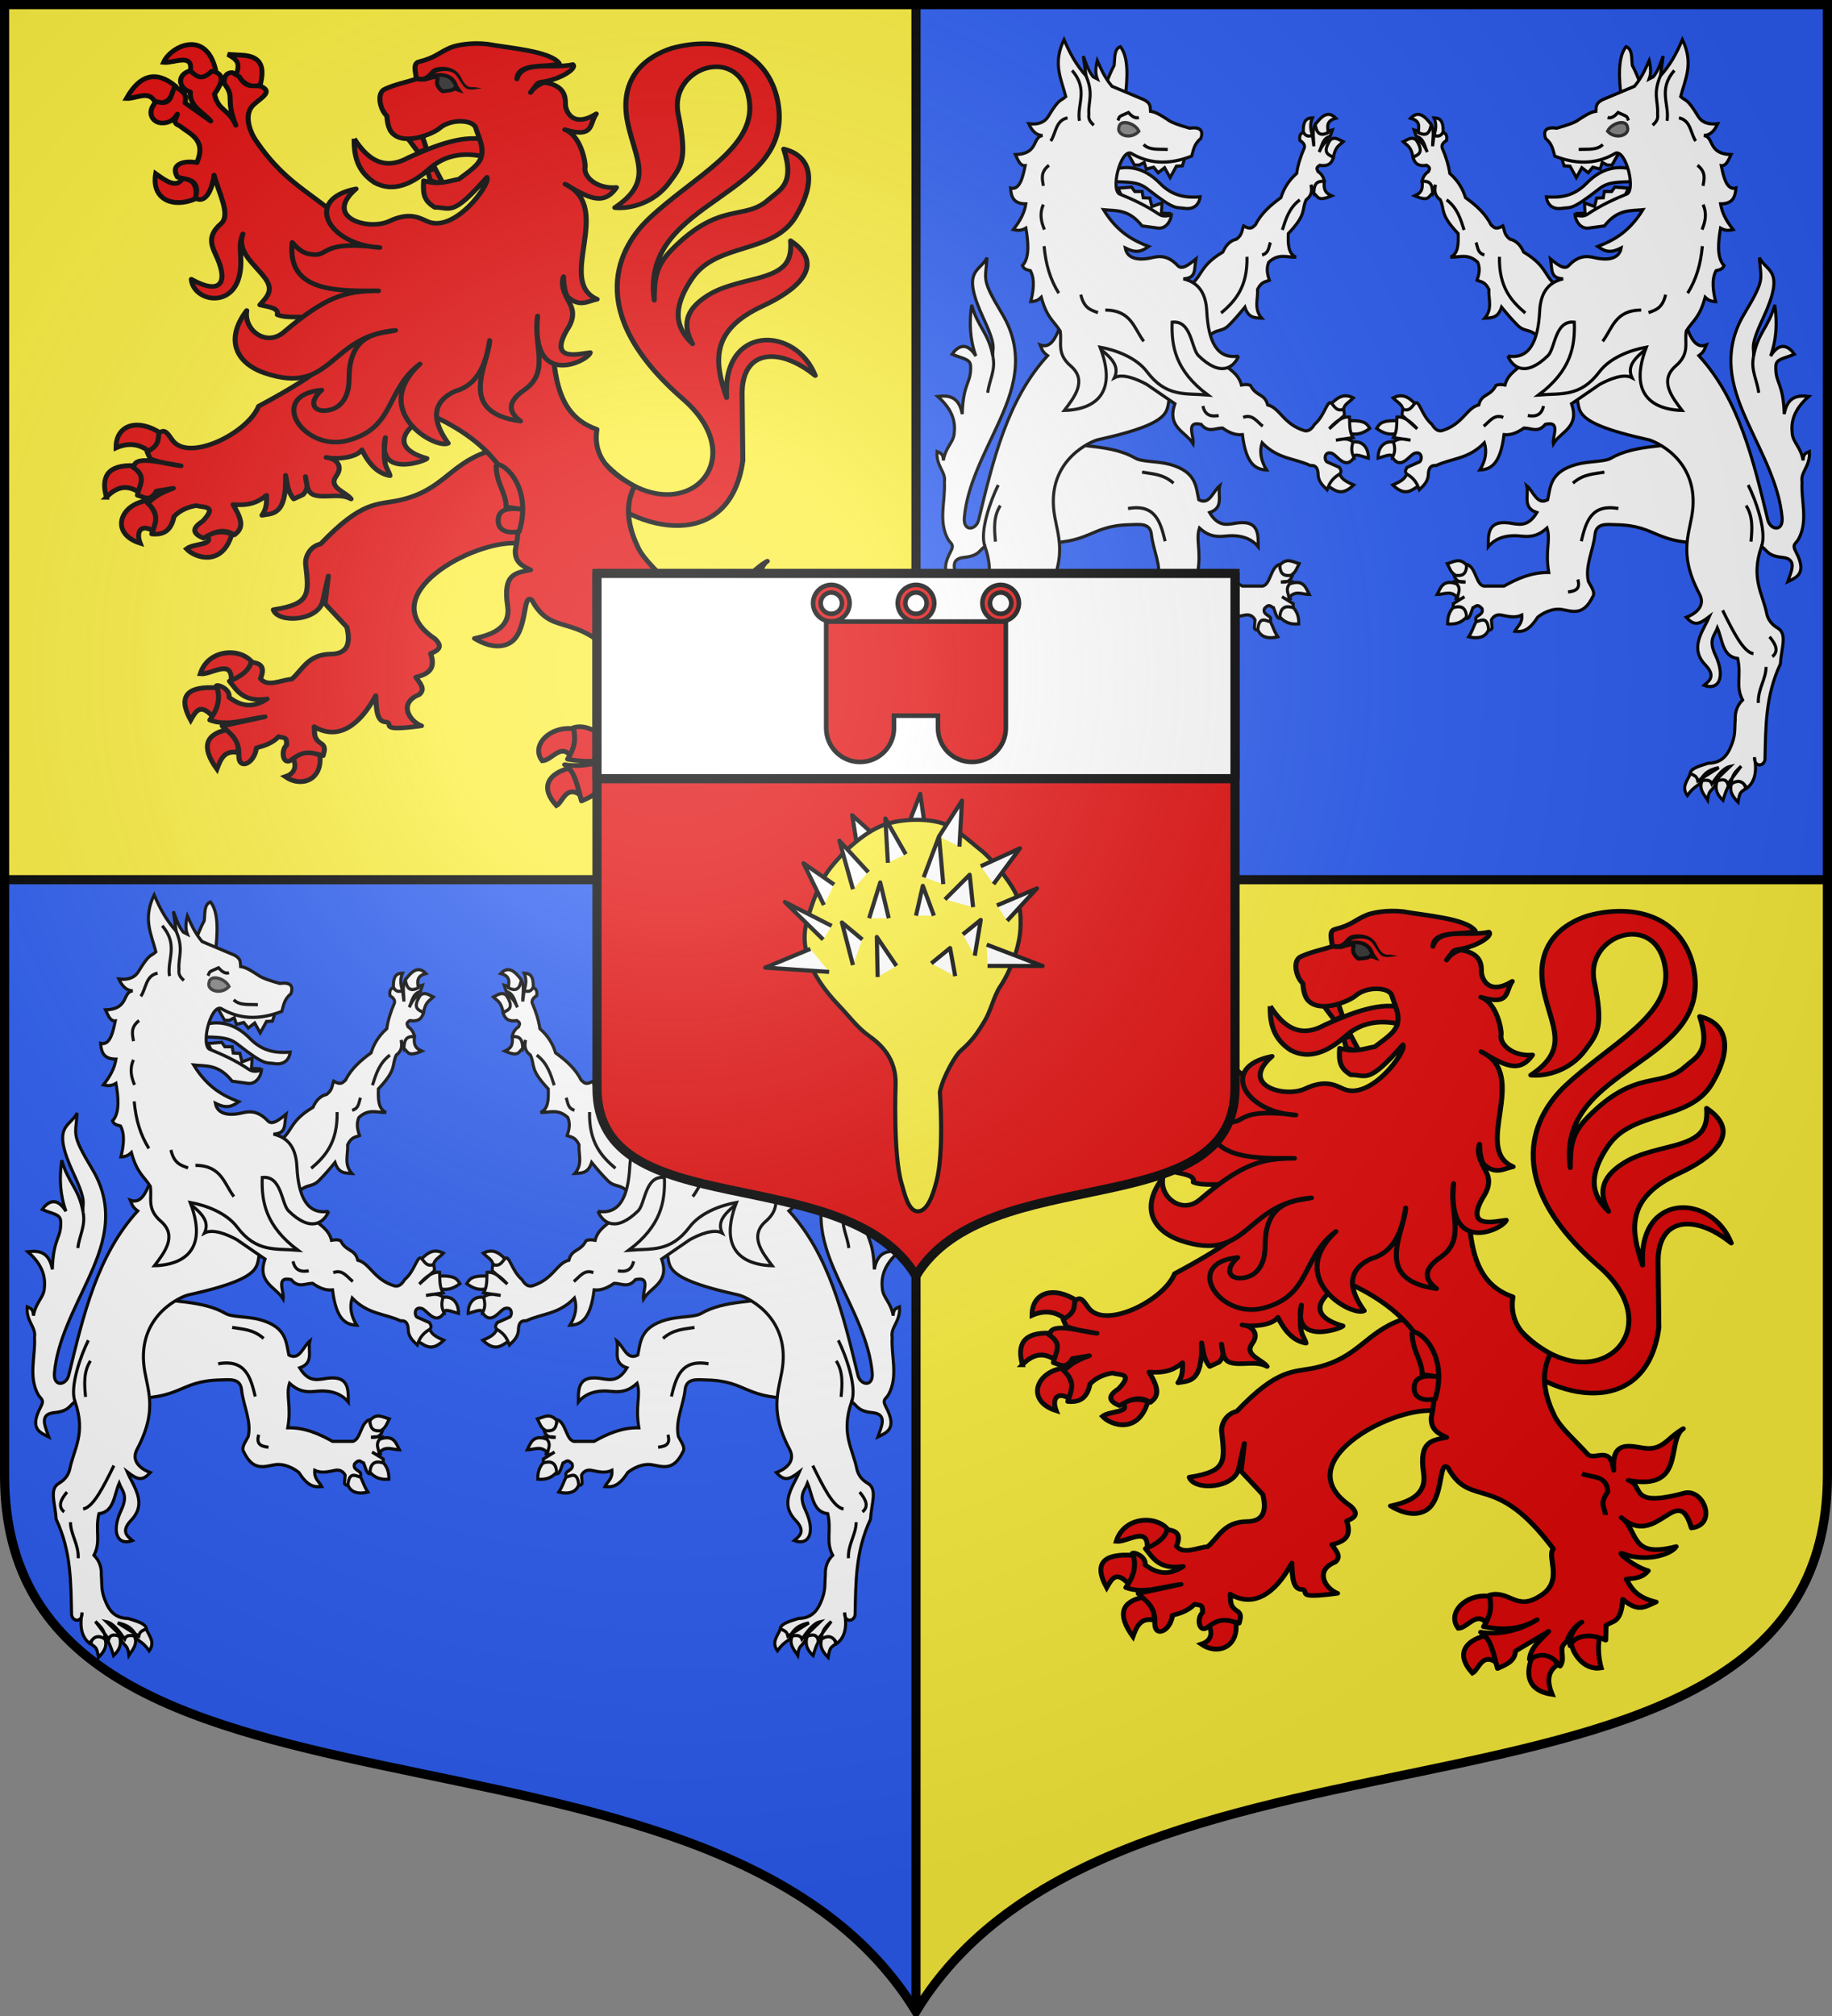
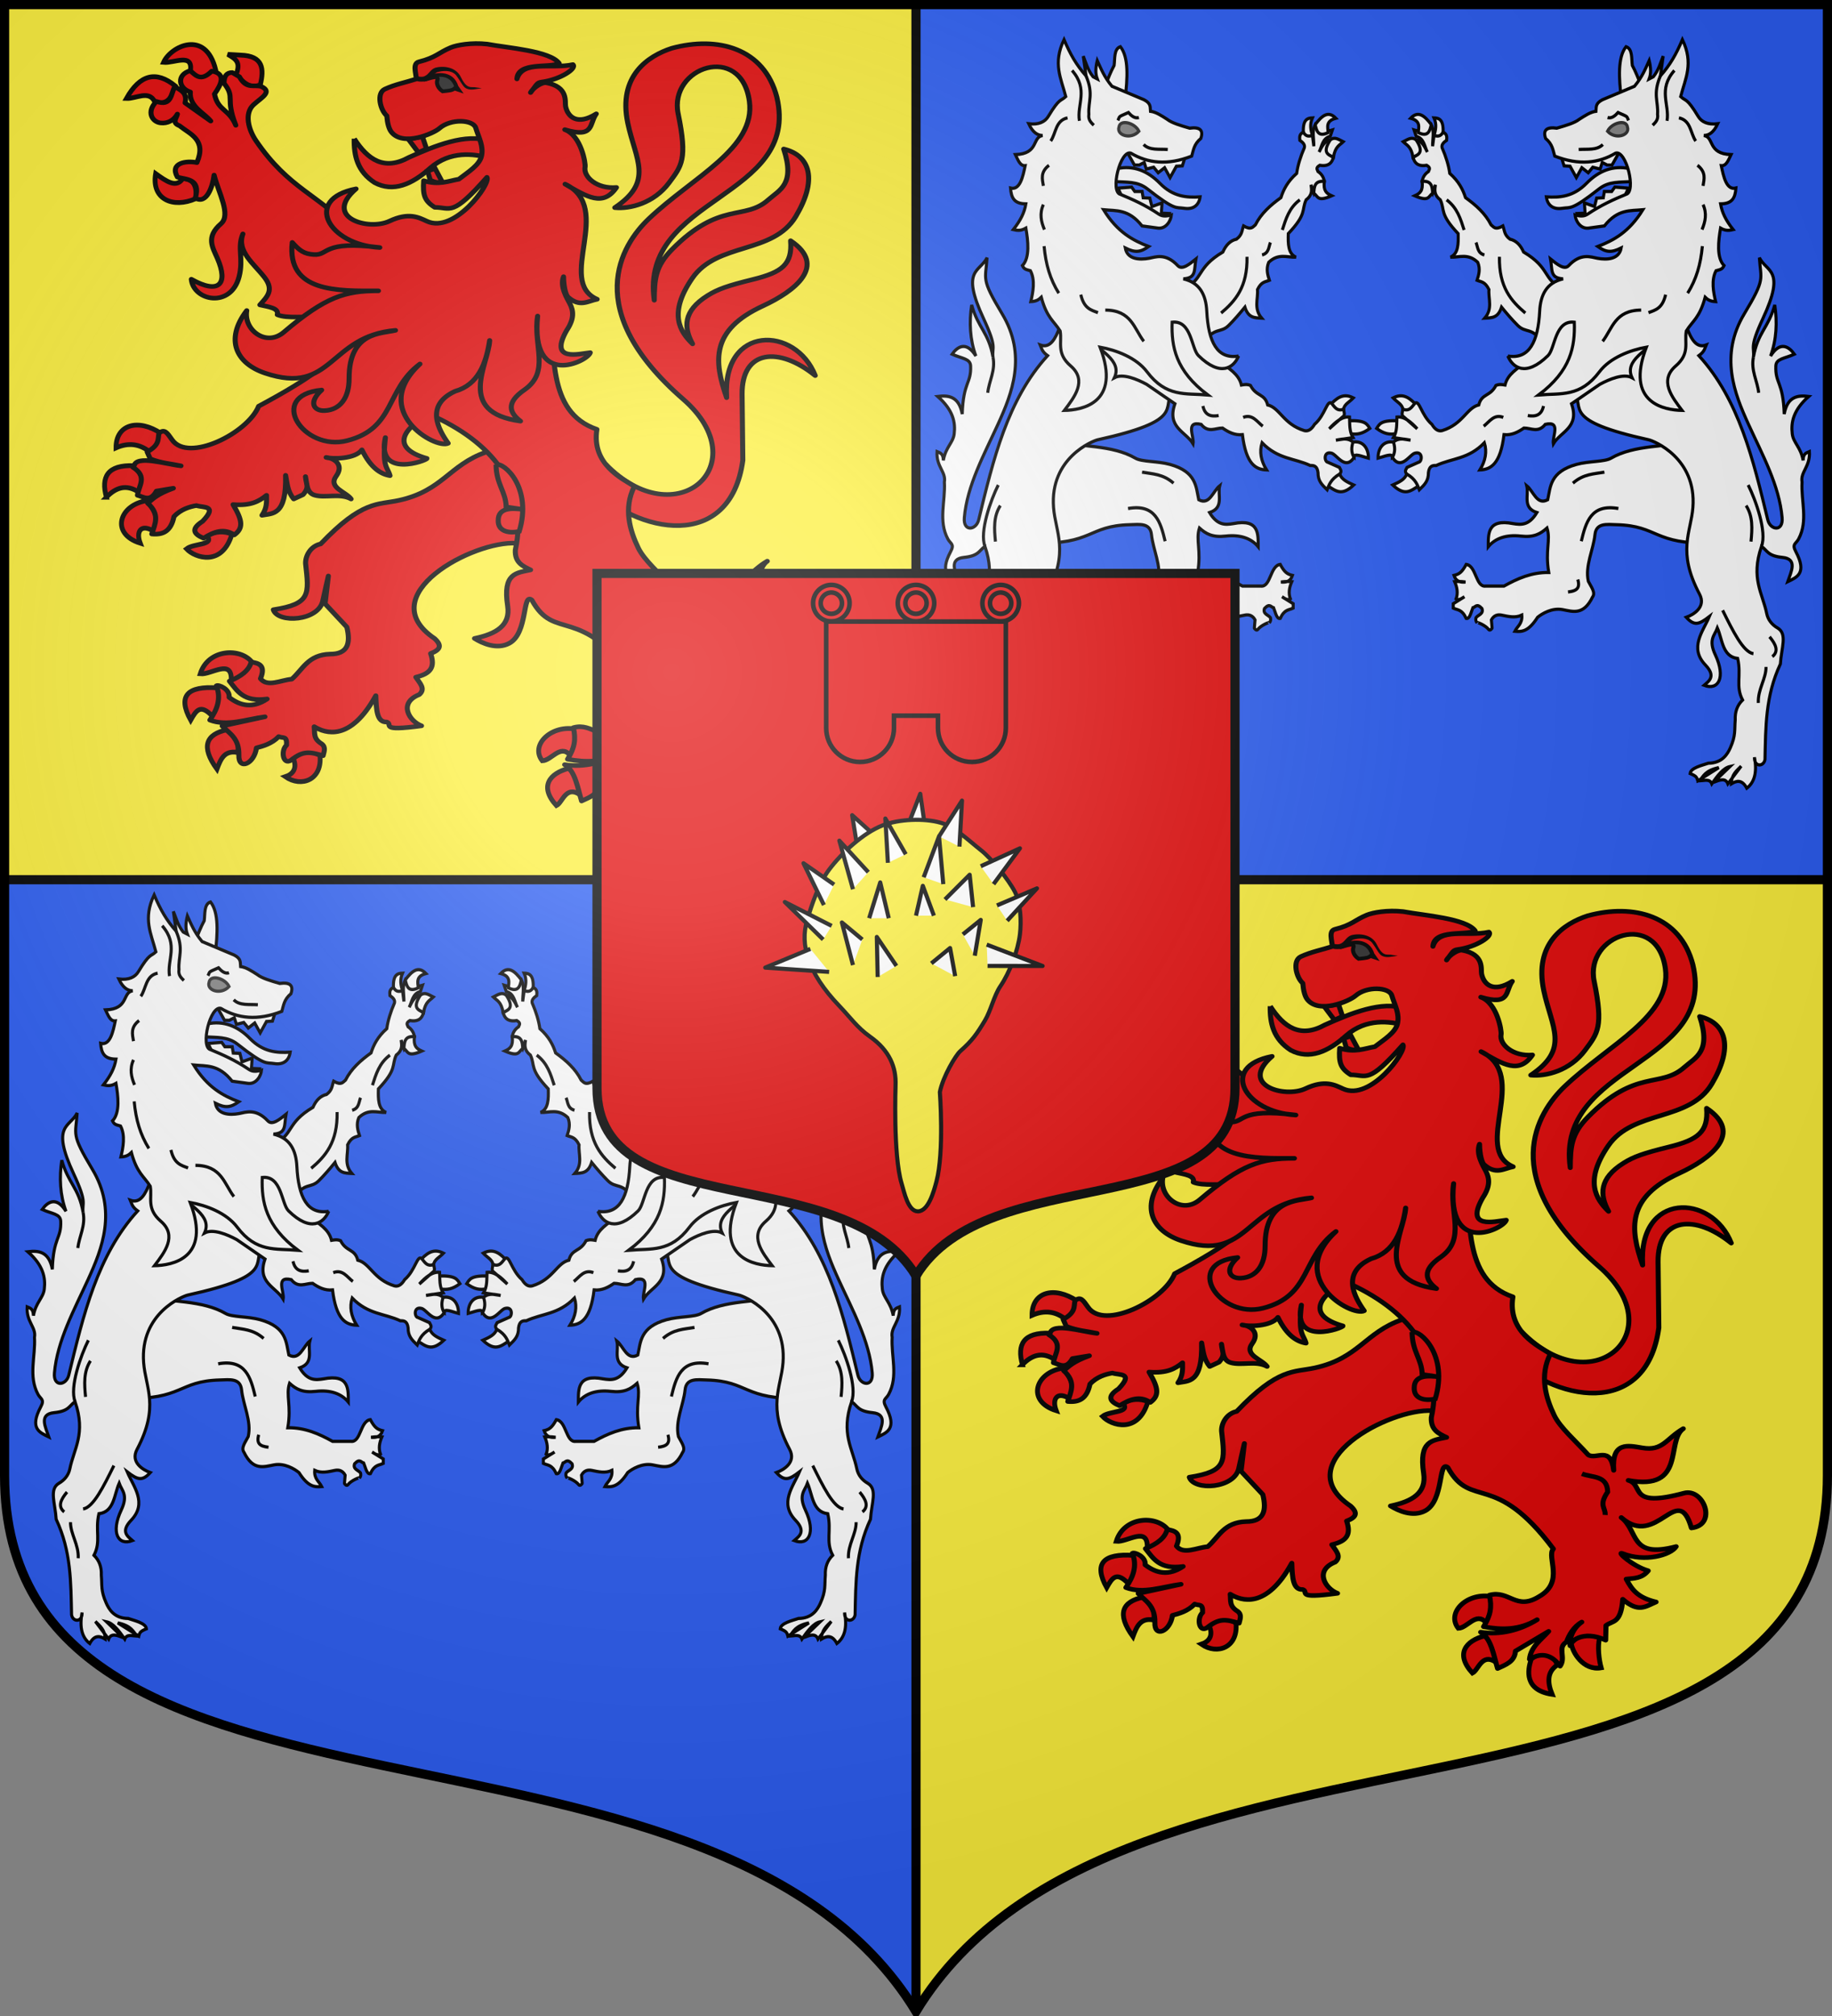
<svg xmlns="http://www.w3.org/2000/svg" xmlns:xlink="http://www.w3.org/1999/xlink" width="600" height="660" version="1.0">
  <rect width="100%" height="100%" fill="#808080" stroke="none" />
  <defs>
    <g id="b">
      <path id="a" d="M0 0v1h.5z" transform="rotate(18 3.157 -.5)" />
      <use xlink:href="#a" width="810" height="540" transform="scale(-1 1)" />
    </g>
    <g id="c">
      <use xlink:href="#b" width="810" height="540" transform="rotate(72)" />
      <use xlink:href="#b" width="810" height="540" transform="rotate(144)" />
    </g>
    <g id="e">
      <path id="d" d="M0 0v1h.5z" transform="rotate(18 3.157 -.5)" />
      <use xlink:href="#d" width="810" height="540" transform="scale(-1 1)" />
    </g>
    <g id="f">
      <use xlink:href="#e" width="810" height="540" transform="rotate(72)" />
      <use xlink:href="#e" width="810" height="540" transform="rotate(144)" />
    </g>
    <path id="h" d="M-298.5-298.5V183c0 129.055 231.64 65.948 298.5 175.5C66.86 248.948 298.5 312.055 298.5 183v-481.5z" />
    <path id="g" d="M2.922 27.673c0-5.952 2.317-9.844 5.579-11.013 1.448-.519 3.307-.273 5.018 1.447 2.119 2.129 2.736 7.993-3.483 9.121.658-.956.619-3.081-.714-3.787-.99-.524-2.113-.253-2.676.123-.824.552-1.729 2.106-1.679 4.108z" />
    <radialGradient id="l" cx="-80" cy="-80" r="405" gradientUnits="userSpaceOnUse">
      <stop offset="0" style="stop-color:#fff;stop-opacity:.31" />
      <stop offset=".19" style="stop-color:#fff;stop-opacity:.25" />
      <stop offset=".6" style="stop-color:#6b6b6b;stop-opacity:.125" />
      <stop offset="1" style="stop-color:#000;stop-opacity:.125" />
    </radialGradient>
  </defs>
  <g transform="translate(0 -392.362)">
    <use xlink:href="#h" width="744.094" height="1052.362" style="fill:#fcef3c" transform="translate(300 692.362)" />
    <path d="M1.5 393.862v481.5c0 129.055 231.64 65.948 298.5 175.5v-657z" style="fill:#2b5df2" />
    <path d="M1.5 393.862v286.5H300v-286.5z" style="opacity:1;fill:#fcef3c;fill-opacity:1;fill-rule:nonzero;stroke:none;stroke-width:1;stroke-linecap:butt;stroke-linejoin:round;stroke-miterlimit:4;stroke-dasharray:none;stroke-opacity:1" />
    <path d="M300 393.862v286.5h298.5v-286.5z" style="opacity:1;fill:#2b5df2;fill-opacity:1;fill-rule:nonzero;stroke:none;stroke-width:1;stroke-linecap:butt;stroke-linejoin:round;stroke-miterlimit:4;stroke-dasharray:none;stroke-opacity:1" />
    <path d="M1.5 288h597M300 1.5v657" style="opacity:1;fill:none;fill-opacity:1;fill-rule:nonzero;stroke:#000;stroke-width:3;stroke-linecap:butt;stroke-linejoin:round;stroke-miterlimit:4;stroke-dasharray:none;stroke-opacity:1" transform="translate(0 392.362)" />
  </g>
  <g id="j">
    <path d="M836.902 1290.004c.302-7.938-2.652-8.82-5.959-8.937 1.89 4.044 1.125 7.558 0 11 2.11 1.41 4.42 6.231 5.959-2.063z" style="fill:#fff;fill-opacity:1;stroke:#000;stroke-width:2;stroke-miterlimit:4;stroke-dasharray:none;stroke-opacity:1;display:inline" transform="matrix(.5 0 0 .525 54.184 -633.967)" />
    <path d="M901.755 1420.858c-6.697-9.517-10.645-5.313-15.967-10.367-3.539-3.36-7.077-7.268-10.616-11.404-2.307 6.821-6.303 6.642-11 6.875 5.363-5.959 2.28-11.917 2.75-17.875-2.597-5.048-5.194-4.674-7.791-5.73 1.205-3.532 2.25-7.096.458-11.228-6.43-5.787-12-2.969-17.875-3.209 5.198-2.153 5.234-8.321 5.042-14.666-12.398-12.53-8.507-14.518-11.688-21.084-4.3-3.131-3.66-6.264-3.208-9.395l-1.833 5.27c-1.928-3.9-4.342-5.855-6.875-7.333.431-2.691 1.86-4.718 4.125-6.187.35-1.177 1.926-2.15-1.146-3.896-4.297.69-7.685-.253-8.938-5.042 4.112-1.45 2.613-6.407 2.063-10.77 3.625.553 5.502 4.019 7.333 7.562-1.962-3.606-2.049-8.463-7.333-9.854l-1.375-3.896c4.854 1.448 8.188-.654 11.229-3.437 2.3 4.506.786 9.013.917 13.52l.916-6.646c1.986.343 3.972 1.126 5.959-2.062 2.833 1.267 2.406 3.185 2.291 5.042-1.945 1.29-3.454 2.688-2.979 4.583 2.567 5.642 4.308 11.01 5.042 16.042 5.934 5.041 8.628 10.083 10.312 15.124 6.8 4.674 12.96 9.86 16.73 16.959 1.71 1.264 2.6 3.485 7.79.687 1.087 2.75.714 5.5 4.584 8.25 3.9.831 6.87 3.523 8.938 8.02 17.8 10.142 11.986 16.442 26.125 23.605z" style="fill:#fff;fill-opacity:1;stroke:#000;stroke-width:2;stroke-miterlimit:4;stroke-dasharray:none;stroke-opacity:1;display:inline" transform="matrix(.5 0 0 .525 54.184 -633.967)" />
    <path d="M829.11 1285.192c-4.072-4.998-8.247-9.117-13.52-3.896 6.733 1.716 5.343 5.462 5.04 8.937 6.275 2.917 7.616-.744 8.48-5.042zM819.256 1294.816c-2.98-2.248-5.5-.264-8.48 1.146 2.387 2.217 5.173 2.84 6.417 9.625 3.371-1.622 7.553-2.65 2.063-10.77zM830.027 1328.045c-2.876 2.012-2.246 5.556-11.688 1.605 3.516-1.526 5.521-3.187 4.813-8.938 6.192-.676 6.673 3.217 6.875 7.333z" style="fill:#fff;fill-opacity:1;stroke:#000;stroke-width:2;stroke-miterlimit:4;stroke-dasharray:none;stroke-opacity:1;display:inline" transform="matrix(.5 0 0 .525 54.184 -633.967)" />
    <path d="M873.797 1367.691c-.405 18.881 7.725 27.627 16.959 35.062M839.193 1332.17c7.065 5.047 9.14 11.965 11.459 18.792M858.443 1358.754c1.256 2.886.885 6.585 5.5 7.791" style="fill:none;fill-opacity:1;stroke:#000;stroke-width:2;stroke-miterlimit:4;stroke-dasharray:none;stroke-opacity:1;display:inline" transform="matrix(.5 0 0 .525 54.184 -633.967)" />
    <path d="M1001.213 1482.732c-18.104 3.513-39.258 2.17-54.312 10.542-4.27 2.375-14.624 1.755-22.687 3.896-17.364 4.609-16.958 13.985-18.792 22-7.121 3.696-9.337-5.364-13.75-8.709 1.556 5.796-3.047 13.646 6.646 16.73-5.194 8.184-10.389 7.661-15.583 6.874-17.031-3.175-16.226 6.577-16.271 14.438 4.603-5.342 11.846-7.645 21.312-6.646 8.675.915 12.78-1.339 17.188-5.042 2.548 7.62-1.375 13.827 1.146 27.73-11.263-.145-20.488 3.788-29.334 8.478H864.86c-6.722.917-6.098-12.678-12.833-13.52-2.828 5.033-4.592 6.054-8.021 6.875 1.406 3.974 4.343 4.38 7.562 4.125-3.055-.42-5.266-.418-7.104-.23 1.651 3.59 2.312 7.181.917 10.771 1.459 1.04 3.437 0 5.5-1.375l-7.334 4.354v2.75c2.827 1.33 5.653.592 8.48 6.417 2.365.527 3.117-3.787 4.354-6.646 1.755-.386 2.546-3.022 5.958.458 1.266 3.449-2.452 3.907-3.896 5.73-.256 1.07-.268 2.139.688 3.208-.324-.809 5.74 1.693 7.562 4.125.86 1.149 2.412-.676 2.292-.917l-.459-5.041c1.535-2.695 3.924-3.506 6.646-2.98 4.462.864 8.861 1.956 13.292 0 .477 5.366-2.892 6.886-4.583 10.084 4.35.373 8.75.487 14.895-8.708 2.902-2.268 9.422-6.015 16.271-4.813 6.821 1.197 13.78 3.793 19.708-7.792 2.21-2.838-.959-6.444-2.75-9.854-2.263-9.701 3.318-19.569 4.354-29.104.813-7.474 7.8-6.35 14.209-6.187 27.655.692 24.062 12.451 62.562 11.458z" style="fill:#fff;fill-opacity:1;stroke:#000;stroke-width:2;stroke-miterlimit:4;stroke-dasharray:none;stroke-opacity:1" transform="matrix(.5 0 0 .525 54.184 -633.967)" />
-     <path d="M852.256 1559.961c-4.43-4.804-8.174-2.107-12.604-.917 1.679 3.082 2.103 5.397 5.5 7.334 3.724.348 6.996-.133 7.104-6.417zM845.84 1571.648c-9.313-3.174-10.746 2.875-12.834 6.646 4.507-.006 9.336-2.902 13.291 2.063.292-2.829 2.558-5.329-.458-8.709zM843.318 1586.544c-3.006 3.361-3.45 6.722-3.437 10.083 4.657.411 8.936-.501 12.375-4.354-.452-7.428-5.443-6.74-8.938-5.729zM858.443 1595.253c-1.833 3.35-2.062 5.39-4.812 9.395 7.455 1.752 11.72-.54 13.062-4.583-.86-8.96-5.701-5.049-8.25-4.812zM998.693 1690.356c-1.887 4.202-5.826 7.945-1.834 13.292 4.755-6.503 7.503-5.59 9.625-9.396-1.425-4.23-3.923-5.775-7.791-3.896zM1006.943 1693.794c-3.367 5.666 1.616 10.045 3.208 12.604.972-7.557 3.159-4.803 5.27-10.313-2.38-1.769-3.834-5.618-8.479-2.291zM1016.11 1695.398c-1.097 4.494.28 7.798 4.124 11.229 2.11-6.521 1.885-5.296 3.438-8.708-.451-5.964-6.037-5.857-7.563-2.521zM1026.192 1695.398c-2.458 5.514.745 9.262 3.896 12.375 1.19-6.809 1.742-5.98 5.042-8.48-1.962-7.558-6.18-5.373-8.938-3.895z" style="fill:#fff;fill-opacity:1;stroke:#000;stroke-width:2;stroke-miterlimit:4;stroke-dasharray:none;stroke-opacity:1" transform="matrix(.5 0 0 .525 54.184 -633.967)" />
    <path d="m984.026 1393.816 12.375 17.646c2.909 7.392 6.304 13.489 12.833 11.229-.97 2.088-.98 3.985-4.812 6.646 26.369 27.509 35.603 64.904 45.145 102.437 1.626 6.394 10.201 7.58 9.396-1.375-1.806-20.085-12.96-39.37-22-58.208-9.24-19.253-19.159-42.99-2.75-68.98 14.032-22.225 10.758-21.011 9.854-34.957 4.818 9.188 17.393 7.04 2.292 37.937-9.082 18.581-5.393 17.608-6.187 24.062 2.89-15.562 9.772-18.041 13.979-32.541 1.696 10.835 1.163 21.62-2.75 31.854 6.485-9.925 12.348-5.45 15.583-1.146-6.417 2.783-11.96 2.718-12.146 7.333-.45 11.178 4.802 9.706 5.5 30.02 2.184-11.367 9.268-11.79 16.042-10.999-10.095 8.514-11.698 16.087-10.771 23.375.701 5.514 5.581 8.25 7.104 16.5.15-4.034 1.552-4.496 4.125-5.5.646 9.43-6.032 12.683-4.812 19.02-.764 11.84 4.118 24.153-2.292 35.521-1.754 3.11-4.49 3.036-1.833 7.792 7.647 13.694.604 16.085-5.271 18.791 2.19-6.153 6.741-14.148-3.438-15.124-9.84-.944-9.813-4.29-13.75-6.875-7.202 20.008.723 29.175 3.438 41.937.807 3.797 3.424 6.929 7.104 8.937 6.611 3.676 2.455 12.452 1.833 22.459-9.863 20.048-9.599 39.222-10.083 59.583-.764 4.583-7.18 4.812-6.875-1.375 1.866 9.64-.19 15.716-5.042 19.25-3.186-5.666-6.82-4.645-10.083-2.75.028-5.779 3.46-8.15 6.417-11l-8.709 11c-1.548-3.87-5.459-2.422-9.395-.917l10.77-9.854c-4.354.913-8.163 5.648-11.916 10.77-1.333-3.293-4.975-1.966-8.021-1.833 2.628-3.036 3.613-6.37 12.604-8.25l-13.75 8.25c-.728-2.297-.809-2.87-5.042-4.583.436-3.549 7.69-5.035 11.917-6.417 9.25-.073 12.662-5.814 14.437-9.625 3.656-7.844 2.63-10.847 3.209-17.416-.235-5.045 1.38-9.164 4.812-12.375-4.752-8.632-.67-15.202-3.208-25.896-10.052-1.187-9.92-11.71-13.292-19.02-1.804 4.733-6.09 7.175-1.375 16.728 6.938 14.06 2.152 22.476-7.333 19.021 2.9-2.457 8.1-5.45.917-12.604-10.886-10.841-1.591-21.02 2.52-30.25-6.974 5.124-9.898 5.856-15.124.458 4.743-1.658 13.174-6.39 8.708-14.437-14.88-26.81-5.616-38.43-4.354-54.083 2.476-30.947-25.848-41.53-28.875-42.167-57.523-12.09-41.918-19.667-48.812-30.02zM818.34 1459.128c-4.766-4.692-8.834-6.065-14.21-3.437 2.536 2.574 6.058 3.985 6.418 7.104 5.193 2.486 6.828-.11 7.791-3.667M807.568 1469.899c-11.511-.362-12.282 2.024-14.208 4.812 4.736 3.346 8.326 4.066 13.063 3.209 3.81-1.531 2.75-4.685 1.145-8.021zM804.36 1483.19c-6.606-.932-10.166 3.963-10.083 10.084 3.856-.937 9.605-3.497 9.396-.458 5.115-3.209 4.088-6.417.687-9.626zM813.068 1503.128c-1.31 3.556-5.117 5.12-9.166 6.875 7.903 7.06 11.557 3.892 17.416.23-.29-4.105.83-5.93-8.25-7.105z" style="fill:#fff;fill-opacity:1;stroke:#000;stroke-width:2;stroke-miterlimit:4;stroke-dasharray:none;stroke-opacity:1" transform="matrix(.5 0 0 .525 54.184 -633.967)" />
    <path d="M979.9 1416.962c-9.226 9.168-24.567 15.21-19.249 26.124-5.563-2.81-14.923.963-21.083 4.125l-18.563 12.146c5.458 14.779-7.058 17.26-11.916 24.98-.793-4.746 5.324-14.48-5.271-12.146-4.66 5.54-9.32 2.26-13.98 2.291-3.88 2.56-7.971 4.59-13.062 4.125-2.326 18.374-8.646 21.774-15.812 22 3.677-5.653 4.801-11.305 2.98-16.958-10.542 10.338-21.084 9.532-31.626 14.208-2.36-.133-4.49.267-5.041 4.354.028 5.209-2.328 7.392-5.959 10.771-1.187-2.826-2.298-6.57-8.25-9.854-1.71-1.822-.346-2.875.23-4.125l7.562-3.208c2.307-.272 2.913-6.741-2.062-5.73-3.54.285-9.116 11.374-15.125 2.75 1.974-3.208 1.754-6.416.687-9.625 3.743-2.967 7.486-1.663 11.23-1.145l-11.23-1.605c2.524-3.837 2.07-8.42 2.292-12.833 4.795-.47 9.102 2.957 13.291 7.334l-8.708-7.334c-2.028-1.154-.937-3.088-.687-4.812 4.122 1.268 5.41-.872 7.791-3.667 3.043-2.649 4.049 7.104 11.23 13.063 1.92 3.064 4.113 4.496 6.645 3.895 13.75-3.985 16.042-14.197 24.062-16.041 1.91-7.253 7.487-5.082 11.23-12.146 2.402-.91 4.144-.496 5.958-.23 1.767-7.095 8.366-10.164 13.52-14.437l30.938-34.374zM958.818 1312.691c-10.623-2.156-19.945 1.383-27.959 9.167-8.573 8.329-17.345 9.015-26.354 8.48.761 5.12 4.372 8.048 10.542 7.103 5.446-.834 5.576 1.66 24.062-12.146 6.513-4.863 13.555-3.943 22-4.583zM952.233 1302.504l-4.687 7.958h-3.209l-3.208-1.604-1.375 4.125-4.813-1.146-2.97 3.442-4.2-3.133-3.6 6.17-4.117-7.104-3.904-.229-2.52-7.562 33.784-3.846z" style="fill:#fff;fill-opacity:1;stroke:#000;stroke-width:2;stroke-miterlimit:4;stroke-dasharray:none;stroke-opacity:1" transform="matrix(.5 0 0 .525 54.184 -633.967)" />
    <path d="m958.316 1324.9-8.937-.688-2.063 2.75h-4.812l-.681 3.93-4.36.195-1.376 5.27-6.646-2.29.459 6.416-5.042.229 2.292 4.354 27.27-12.375zM966.566 1260.733c-1.9-4.307-3.346-8.19-5.729-12.375-.6-4.067.266-10.328-4.125-11.687-5.463 6.606-4.763 19.375-2.979 33.229z" style="fill:#fff;fill-opacity:1;stroke:#000;stroke-width:2;stroke-miterlimit:4;stroke-dasharray:none;stroke-opacity:1" transform="matrix(.5 0 0 .525 54.184 -633.967)" />
    <path d="M863.485 1473.336c3.823-2.855 6.742-7.747 12.833-5.5M892.36 1466.69c4.968.822 8.99-.093 10.312-5.958M921.922 1508.857c6.875-5.786 13.75-5.71 20.625-6.875M951.714 1524.67c-17.947-3.051-21.29 8.502-24.292 20.395" style="fill:none;fill-opacity:1;stroke:#000;stroke-width:2;stroke-miterlimit:4;stroke-dasharray:none;stroke-opacity:1" transform="matrix(.5 0 0 .525 54.184 -633.967)" />
    <path d="M1040.171 1430.253c-1.765 8.406 2.635 14.909 3.438 22.23" style="opacity:1;fill:none;fill-opacity:1;stroke:#000;stroke-width:2;stroke-miterlimit:4;stroke-dasharray:none;stroke-opacity:1" transform="matrix(.5 0 0 .525 54.184 -633.967)" />
    <path d="M918.714 1576.69c5.675-.596 8.074-2.307 6.416-7.792" style="fill:none;fill-opacity:1;stroke:#000;stroke-width:2;stroke-miterlimit:4;stroke-dasharray:none;stroke-opacity:1" transform="matrix(.5 0 0 .525 54.184 -633.967)" />
    <path d="M958.13 1297.108c13.925-1.146 10.422 9.908 13.292 16.5" style="fill:none;fill-opacity:1;stroke:#313131;stroke-width:2;stroke-miterlimit:4;stroke-dasharray:none;stroke-opacity:1" transform="matrix(.5 0 0 .525 54.184 -633.967)" />
    <path d="M879.297 1429.566c14.04 2.2 19.834-8.867 20.854-27.958.553-10.353 4.65-17.803 15.354-20.167-8.7-.451-6.943-5.507-8.25-12.375 4.172 3.17 9.007 7.087 11.917 4.125 7.899-8.04 14.538-5.339 18.792-4.583 6.265 1.113 14.236.725 15.583-6.417-6.61 3.122-9.966 2.678-15.354-.917 10.304-3.815 20.464-8.856 29.562-22.916-8.25.762-16.376-.574-25.208 10.083l-10.542 1.375c-5.224.5-8.343-4.605-8.708-8.25 2.75.664 5.5 1.27 8.25-.458 8.783-5.648 17.027-9.135 25.208-12.375 6.8-1.569.114-27.78-6.875-25.667-11.034 6.256-23.958 7.786-39.875 1.834-1.151-3.667-1.345-7.334-5.958-11-1.899-5.241.677-7.287 7.333-6.417 5.903-1.63 11.752-3.272 14.667-5.5 3.667-2.228 7.333-4.589 11-5.042.28-2.398-.648-4.795 4.235-7.194l20.973-8.389c5.356-6.206 7.178-10.999 9.625-16.041 1.06 4.084 1.377 7.983 0 11.458l2.75-1.375c3.52-4.278 4.584-8.556 6.417-12.833l-1.834 12.375c6.564-7.164 10.273-13.419 14.438-22.688 7.496 14.95 1.926 24.17-1.146 35.52 3.472 3.14 3.95.535 11.458 12.376 2.181 3.44 6.278 5.333 12.834 4.583-2.715 5.515-5.843 7.302-9.167 7.333 7.06.91 2.279 11.395 17.875 11.917-1.676 3.218-2.993 7.153-6.417 6.875 1.5 6.85 3.364 15.465 9.625 13.98-.502 6.074-2.348 9.806-10.083 9.853 1.004 5.653 3.58 10.39 8.25 16.042-2.352.49-4.678 1.032-8.25-.917-1.383 7.792-2.788 18.333 2.292 23.375-1.133 2.108-1.739 2.301-5.271 3.208-3.218 5.806-1.702 13.445-.23 19.25-3.855-.134-5.414-1.418-6.874-2.75-3.636 12.9-8.194 14.727-12.375 21.084-1.32 7.264 2.643 13.933-6.875 21.77-11.08 9.122-2.45 19.422 4.125 27.73-11.119-.188-37.585-4.277-23.375-39.417-10.547 1.785-23.782 6.544-30.75 15.341-12.622 15.938-25.01 13.29-39.833 14.45 21.197-15.125 23.92-30.25 23.375-45.374-12.799-1.37-12.491 16.41-17.236 20.839-14.57 13.6-23.119 7.502-26.306.244z" style="fill:#fff;fill-opacity:1;stroke:#000;stroke-width:2;stroke-miterlimit:4;stroke-dasharray:none;stroke-opacity:1" transform="matrix(.5 0 0 .525 54.184 -633.967)" />
    <path d="M941.401 1420.4c6.406-7.965 8.096-19.405 25.208-19.48M971.422 1402.524c4.449-1.625 9.14-2.524 11.229-11.229M979.213 1254.942c-5.082 11.297-1.272 15.926-1.833 23.833.568 3.52-1.409 5.13-3.208 6.875M988.38 1251.504c-10.978 11.993-3.011 21.236-4.812 31.396M991.36 1281.067c7.944 1.603 7.45 9.537 11 14.437M1003.505 1310.629c5.763 4.278 4.397 8.555 3.667 12.833M1007.172 1335.15c2.66 5.555 1.503 10.634-.688 15.583M1006.713 1361.045c-1.11 11.456-3.974 20.684-9.625 29.333M944.61 1280.837c2.643.78 4.839-.975 6.874-3.104 7.031 2.98 5.376 1.958 6.875 4.938" style="fill:none;fill-opacity:1;stroke:#000;stroke-width:2;stroke-miterlimit:4;stroke-dasharray:none;stroke-opacity:1" transform="matrix(.5 0 0 .525 54.184 -633.967)" />
    <path d="M944.587 1289.388c2.644-5.252 12.386-7.726 13.096-2.525 1.714 5.036-7.845 8.055-13.096 2.525z" style="fill:#888;fill-opacity:1;stroke:#313131;stroke-width:2;stroke-miterlimit:4;stroke-dasharray:none;stroke-opacity:1" transform="matrix(.5 0 0 .525 54.184 -633.967)" />
    <path d="M925.703 1300.775c5.59-.394 11.915.683 15.813-3.094" style="opacity:1;fill:none;fill-opacity:1;stroke:#000;stroke-width:2;stroke-miterlimit:4;stroke-dasharray:none;stroke-opacity:1" transform="matrix(.5 0 0 .525 54.184 -633.967)" />
    <path d="M1035.359 1522.836c4.57 6.708 4.034 14.551 3.208 22.458" style="fill:none;fill-opacity:1;stroke:#000;stroke-width:2;stroke-miterlimit:4;stroke-dasharray:none;stroke-opacity:1;display:inline" transform="matrix(.5 0 0 .525 54.184 -633.967)" />
    <path d="M1036.734 1510.003c4.939 9.363 12.404 29.259 8.708 38.27M1050.713 1604.648c4.083 4.621 6.245 8.968 1.833 12.375M1048.421 1623.44c.076 7.447-5.466 13.92-5.041 22.458M1040.171 1615.19c-6.722-.996-13.444-14.14-20.166-27.042" style="fill:none;fill-opacity:1;stroke:#000;stroke-width:2;stroke-miterlimit:4;stroke-dasharray:none;stroke-opacity:1" transform="matrix(.5 0 0 .525 54.184 -633.967)" />
  </g>
  <g id="i">
    <path d="M973.356 397.031c42.37 47.837 90.778.128 46.293-42.429-60.99-58.347-36.898-100.976-20.433-118.147 26.453-27.586 63.76-46.112 59.864-76.988-4.845-38.394-48.126-22.287-42.417 8.214 5.618 30.017 2.113 34.093-5.475 45.314-8.986 13.288-23.234 17.198-32.259 16.19 23.468-17.26 12.38-31.161 7.748-55.33-5.918-30.874 11.978-43.952 26.125-49.02 27.405-8.247 55.123-.016 62.618 31.95 14.317 66.57-81.786 64.992-72.976 133.018.063-13.874.64-22.17 10.614-33.29 28.45-31.717 43.076-18.643 57.228-32.4 6.92-6.726 16.158-10.208 9.24-33.33 16.165 4.322 19.99 20.553 7.172 44.19-13.476 24.85-46.828 16.768-61.623 40.426-14.498 23.184-7.3 35.013.178 42.99-5.366-10.763-5.68-21.558 8.912-31.622 6.124-4.225 11.833-6.438 27.174-10.608 17.284-4.698 23.387-9.861 22.298-25.313 22.064 16.326 2.683 32.961-16.566 42.725-31.086 15.769-29.146 36.063-21.538 60.034-2.723-48.064 41.119-47.132 52.76-14.455-21.332-18.998-43.864-17.27-43.559 12.35l.444 43.094c-7.36 59.843-62.516 48.917-91.789 15.836" style="fill:#e20909;fill-opacity:1;stroke:#000;stroke-width:3;stroke-linejoin:round;stroke-miterlimit:4;stroke-dasharray:none;stroke-opacity:1" transform="matrix(.55 0 0 .5 -337.065 -46.613)" />
    <path d="M823.769 184.051c-.2 11.145 1.896 21.468 12.259 28.835 10.864 6.299 21.942 1.318 33.091-9.703 11.785-11.336 25.96-9.347 34.91-6.537 1.474-5.241-.334-7.372.067-10.882-13.38-5.784-32.862 3.193-47.692 10.479-14.849 9.024-24.58 1.463-32.635-12.192z" style="fill:#e20909;fill-opacity:1;stroke:#000;stroke-width:3;stroke-miterlimit:4;stroke-dasharray:none;stroke-opacity:1" transform="matrix(.55 0 0 .5 -337.065 -46.613)" />
    <g style="fill:#e20909;stroke:#000;stroke-width:2.954;stroke-opacity:1">
      <path d="M862.664 472.577c-7.188-9.211-27.082-8.293-31.832 7.086 6.816.68 19.456-9.608 19.006 3.82 8.305-.468 10.708-4.693 12.826-10.906z" style="fill:#e20909;fill-opacity:1;stroke:#000;stroke-width:2.954;stroke-linejoin:miter;stroke-miterlimit:4;stroke-dasharray:none;stroke-opacity:1" transform="matrix(.534 0 0 .531 -378.076 -34.109)" />
      <path d="M838.453 505.987c-7.478-8.031-10.06-3.885-13.504 2.243-8.187-14.961-2.04-21.175 16.37-19.903 2.197 4.713 1.025 12.246-2.866 17.66zM847.459 514.084c-13.091 2.806-16.482 10.313-6.395 24.351 2.187-5.864 4.356-11.75 12.534-10.302 1.483-4.79-.707-9.68-6.14-14.05zM887.874 531.88c2.56 5.972-.09 9.655-4.86 11.238 9.901 6.854 22.754 1.966 21.23-13.112-7.109-4.021-11.075-2.607-16.37 1.873z" style="fill:#e20909;fill-opacity:1;stroke:#000;stroke-width:2.954;stroke-miterlimit:4;stroke-dasharray:none;stroke-opacity:1" transform="matrix(.534 0 0 .531 -378.076 -34.109)" />
    </g>
    <path d="M902.195 389.296c-21.876 8.405-25.737 25.267-51.771 31.54-12.595 3.033-21.761-.203-46.594 28.514-6.256 1.476-9.233 8.194-9.004 12.917 1.983 19.86 3.315 26.379-19.222 30.177 2.745 9.163 27.102 7.553 29.512-6.056.377-2.127 3.268-16.022 3.268-16.022l-1.973 18.182 12.95 15.239c2.355 10.512.694 17.756-9.923 17.714-13.285.43-16.216 10.078-22.865 16.417-6.383.543-14.494 5.494-18.623-.366 3.424-9.072-1.4-10.125-5.537-10.867-1.233 5.499-6.024 9.47-12.943 12.53 4.723 6.417 8.308 13.88 22.434 11.664-8.686 6.404-16.04 4.5-22.627-1.077.627-5.36-6.34-8.522-7.572-7.563 2.984 8.44.405 15.643-3.883 22.466 10.3 4.324 21.751-.579 32.788-2.16l-25.454 6.048c4.372 4.916 10.141 7.965 9.923 19.01-.349 10.403 9.243 5.786 10.466-4.694 3.85-1.125 9.169-2.682 13.262-7.403 2.617 1.318 4.965-.799 4.674 5.616-3.613 3.457-2.12 13.416 2.668 9.827 7.298-6.304 10.98-5.525 19.087-2.914.418-2.304 1.895-5.421-.799-7.726-5.255-3.515-4.025-6.97-4.49-11.284 6.615 4.402 21.47 10.087 36.671-20.306.291 9.614.706 17.6 6.524 17.251 4.068 1.593-5.126 6.3 20.71 2.496-7.236-2.96-14.093-14.905-1.356-20.45 4-3.798.23-7.596-2.037-11.394 8.65-2.234 11.665-6.35 8.812-15.495 5.693-2.381 6.993-5.143 2.34-9.827-38.152-28.308 23.167-64.233 48.704-62.382l21.572-13.826L928.08 388z" style="fill:#e20909;fill-opacity:1;stroke:#000;stroke-width:3;stroke-linejoin:round;stroke-miterlimit:4;stroke-dasharray:none;stroke-opacity:1" transform="matrix(.55 0 0 .5 -337.065 -46.613)" />
    <g style="fill:#e20909;stroke:#000;stroke-width:2.954;stroke-opacity:1">
      <path d="M799.626 342.685c-5.852-4.625-12.566-5.83-20.464-2.342-.056-14.538 13.622-18.222 27.626-8.897-1.412 4.639-3.066 9.057-7.162 11.239zM773.28 370.783c-3.419-12.474.547-20.053 16.881-19.435 2.937 3.872 7.292 6.562 3.07 16.391-7.79-5.24-14.203-2.924-19.952 3.044zM798.09 372.89c4.946 6.322 8.193 12.644 4.35 18.967-8.001-5.031-11.16.056-8.442 7.258-18.46-5.81-12.894-23.612 4.093-26.225zM834.925 394.666c5.494-3.163 10.533-2.989 15.347-1.17-5.978 20.376-22.706 14.734-27.881 9.132 4.344-3.472 17.501-2.217 12.534-7.962z" style="fill:#e20909;fill-opacity:1;stroke:#000;stroke-width:2.954;stroke-miterlimit:4;stroke-dasharray:none;stroke-opacity:1" transform="matrix(.534 0 0 .531 -378.076 -34.109)" />
    </g>
    <g style="fill:#e20909;stroke:#000;stroke-width:2.954;stroke-opacity:1">
      <path d="M828.018 186.74c-13.82 6.043-27.245.561-24.555-15.454 6.568 4.735 12.686 9.137 16.626 3.044 5.688.234 9.047 3.454 7.93 12.41zM802.95 127.031c-3.537-7.426-11.437-1.875-17.393-2.107 8.263-14.803 18.254-17.275 29.928-7.727-2.034 6.026-3.863 12.314-12.534 9.834zM808.322 102.68c6.403.636 18.51-6.186 16.371 5.62 4.844 5.575 10.078 4.72 15.603-.937-6.06-25.406-27.664-14.525-31.974-4.683zM852.574 110.64c3.55-8.067-.098-10.077-4.86-12.877l7.93.468c13.867.447 14.36 8.545 12.022 18.264-7.023 3.063-10.621-2.492-15.092-5.854z" style="fill:#e20909;fill-opacity:1;stroke:#000;stroke-width:2.954;stroke-miterlimit:4;stroke-dasharray:none;stroke-opacity:1" transform="matrix(.534 0 0 .531 -378.076 -34.109)" />
    </g>
    <g style="fill:#e20909;stroke:#000;stroke-width:2.954;stroke-opacity:1">
      <path d="M1060.277 513.615c3.647 6.117 1 11.122-2.813 15.923-6.094-6.431-11.19 3.576-16.883 3.746-7.364-9.437 4.845-21.822 19.696-19.669zM1063.603 554.123c.897-4.801 1.242-9.466-6.907-16.156-11.329 3.055-18.268 10.955-7.418 22.947 3.764-1.828 5.655-12.549 14.324-6.79zM1085.345 552.25c7.949-6.469 14.594-1.902 15.859 3.747-5.95 4.148-6.17 10.254-3.07 18.03-17.188-2.611-15.061-14.877-12.79-21.777zM1127.295 539.138c-1.437 5.246-.349 13.895.941 18.517-11.056 1.957-17.877-9.844-18.335-15.24 4.608-5.116 8.694-6.899 17.394-3.277z" style="fill:#e20909;fill-opacity:1;stroke:#000;stroke-width:2.954;stroke-miterlimit:4;stroke-dasharray:none;stroke-opacity:1" transform="matrix(.534 0 0 .531 -378.076 -34.109)" />
    </g>
    <path d="M726.137 139.518c-8.187 2.54-7.158 11.524.043 13.929-.834 9.593 8.557 13.883 12.142 19.05l-15.24-11.9c1.456-7.059-2.956-8.25-6.112-10.69-2.492 4.688-1.77 13.276-10.977 9.746-6.135 6.782-2.533 13.407 2.414 14.053 4.283.56 7.937-1.644 10.072-5.78-.543 2.682-3.45 5.7 1.245 7.631 6.536 5.733 16.17 9.145 10.374 24.14-6.124-1.431-16.37.057-11.619 9.445 4.782 1.746 14.182.686 10.676 13.75 6.73 4.474 10.393-7.658 11.18-15.007 2.64 11.526 10.247 25.967 4.098 31.819-9.138 8.696-5 15.45-2.15 22.628 6.784 17.089.838 23.807-15.5 13.738 1.275 14.251 23.502 19.231 28.425-1.622 2.8-11.859-1.248-19.07 2.288-28.045-3.827 11.254 6.517 19.442 12.854 28.434 5.898 8.37 1.563 12.658-2.754 18.02 5.073 1.329 11.495 1.99 10.374 6.422 5.7 2.758 17.696.77 23.46 1.791l4.577 31.158c-9.048 8.504-24.126 18.13-39.137 26.965-6.42 17.65-41.926 37.09-51.554 21.999-3.05-4.781-4.508-7.329-7.814-4.318-.738 3.895.608 7.578-7.017 12.24l1.849 4.57c6.775 2.879 12.24 3.137 18.296 4.572-8.833-1.048-26.597-7.294-27.926-.017l-.744.923c9.02 6.11 3.368 12.25 2.753 18.36 3.763 1.111 7.517 4.587 11.28-2.758l10.072-1.85c-9.579 3.82-11.939 6.743-15.278 9.784 7.5 7.279 4.338 13.677 2.452 20.173 6.606.688 11.39-1.66 13.199-11.382 3.966-4.759 9.393-6.52 13.358-7.242 4.112 1.51 12.957-.353 3.66 10.35-7.238 5.064-5.114 8.4.603 11.032 6.102-4.266 12.195-6.772 18.296-2.154 5.398-4.346 5.075-9.232-.725-19.87 10.732.932 15.55-2.242 19.927-6.083-.009 4.152.423 8.173-2.716 13.109 6.09-1.403 14.683.686 14.08-26.172.936 5.16.998 10.32 4.82 15.48l5.564-2.83c4.054-5.194 1.737-6.633 1.452-11.827.886 4.82.662 10.659 5.508 12.178 6.531 2.048 15.05-1.534 21.653 2.48-3.105-4.783-13.89-7.383-8.864-15.01 4.711-7.15-.847-11.724-5.993-12.2 3.54 1.145 17.238 1.165 21.298-4.962 5.39 12.07 11.332 15.907 16.721 16.91-1.514-5.97-4.75-5.157-2.753-24.95-5.577 27.266 25.035 14.926 24.746 13.654-22.777-7.048-13.429-20.384 1.585-28.824 36.758 17.739 59.253 47.069 51.04 88.89-.338 8.065 4.379 10.476 9.092 12.92-8.395 2.01-16.659 1.9-13.656 23.574 1.764 12.74-6.727 18.343-19.73 21.306 4.527 3.084 13.226 7.574 20.683 3.177 11.298-6.661 7.647-33.639 13.457-28.299 13.919 27.815 27.793 1.728 62.82 53.229-4.242 5.346 6.898 21.67-8.46 31.204-13.776 9.482-17.793-4.45-29.613-.907 1.571 7.863.698 13.376-3.47 20.664 10.63 2.188 21.245 2.389 31.876-4.57-10.44 7.087-22.27 10.108-33.612 8.16 6.316 3.89 7.862 15.76 10.072 23.8 4.866-2.479 10.213-4.485 10.638-11.41l19.768-12.92c-4.488 5.59-10.617 10.002-11.393 18.247 7.899-5.07 13.626-2.308 18.22 4.533 3.669-5.715-1.896-12.14 3.812-15.813 1.38-4.506 4.41-10.195 9.09-13.049-5.375 4.055-7.632 11.115-6.916 15.524-.621-2.128 7.225-10.817 21.15-3.67l.177-9.587c3.833-3.33 8.904-.959 9.996-17.189 9.492 9.046 13.515 4.664 19.843 1.776-11.074-2.874-14.436-8.174-17.763-14.998 4.918-.577 9.282-.391 13.081-5.453-9.542-3.054-19.271-13.055-15.274-11.282 13.131 5.822 28.62 1.091 31.915-4.572-27.992 8.124-22.201-10.24-32.67-19.002 21.166 20.694 33.646-24.194 41.761 6.838 15.64-1.98 7.29-26.273-4.414-22.817-34.046 10.051-23.365-5.417-33.178-8.35 34.612 7.094 22.131-25.657 32.745-33.861-10.167 6.483-12.16 14.913-24.464 12.555-8.337-1.522-18.299-4.3-16.976 14.733-1.811-16.45-10.351-6.691-15.203-10.162-7.4-9.058-16.635-17.707-20.205-25.815-4.93-11.196-8.952-25.996-2.29-40.278-7.03-4.965-25.642-14.382-22.32-37.342-30.543-11.435-24.603-51.462-28.352-84.394L822.37 244.123c-19.886-23.781-37.38-26.984-57.076-58.745-4.506-7.266-7.08-17.873-1.503-23.522 4.586-4.646 11.514-8.386 4.747-11.95-4.376-1.578-8.752 2.22-13.128-6.422l-4.263-2.758c-3.19-.005-4.967 2.146-4.904 7.027 7.025 9.835.465 9.224 7.017 27.502-4.154-10.957-10.613-9.289-12.69-20.475 4.1-6.311 7.148-13.445-1.645-14.96-6.48 7.088-9.447 2.823-12.789-.302z" style="fill:#e20909;fill-opacity:1;stroke:#000;stroke-width:3;stroke-linejoin:round;stroke-miterlimit:4;stroke-dasharray:none;stroke-opacity:1" transform="matrix(.55 0 0 .5 -337.065 -46.613)" />
    <path d="M908.235 397.446c.147 13.1 5.755 17.376 6.04 27.71l10.943 1.787c-8.983-1.53-15.618-.733-15.688 6.853-.342 7.172 6.042 8.937 12.51 7.345 7.894-28.497-8.91-45.368-13.805-43.695z" style="fill:#e20909;fill-opacity:1;stroke:#000;stroke-width:3;stroke-miterlimit:4;stroke-dasharray:none;stroke-opacity:1" transform="matrix(.55 0 0 .5 -337.065 -46.613)" />
    <path d="M1009.405 490.178c5.998 2.66 15.074.836 15.315 11.88-5.54 9.076-1.143 10.191-1.51 15.122" style="opacity:.98;fill:none;fill-opacity:1;stroke:#000;stroke-width:3;stroke-miterlimit:4;stroke-dasharray:none;stroke-opacity:1" transform="matrix(.55 0 0 .5 -337.065 -46.613)" />
    <path d="m876.477 212.96-4.561-9.418-4.443 1.68 1.607 6.003c4.156 1.965 3.879 1.166 7.397 1.735zM856.034 184.366l8.355-1.663 2.456 7.991-4.836 2.426z" style="fill:#e20909;fill-opacity:1;stroke:#000;stroke-width:3;stroke-miterlimit:4;stroke-dasharray:none;stroke-opacity:1" transform="matrix(.55 0 0 .5 -337.065 -46.613)" />
    <path d="M896.136 176.948c-1.491-5.339-14.823-6.259-21.671.358-3.438 3.322-21.675 12.085-28.58 2.33-1.444-2.041-2.348-5.624-2.725-10.616-3.904-3.774-6.33-14.813-1.122-17.454 6.177-3.132 12.458-4.403 18.687-6.605-.05-3.776-2.425-10.167 1.627-11.282 10.237-2.818 11.567-5.985 18.983-9.357 3.515-1.598 12.203-3.37 21.566-2.231 12.57 2.579 37.5 4.43 42.914 12.601-5.942 3.317-24.604-1.21-25.152 10.208 3.417-12.548 20.698-6.302 33.329-9.398 2.524 2.534-7.402 9.777-18.448 11.414-2.988.443-2.77 1.26-6.751 6.921 1.782-3.516 7.023-6.875 9.254-6.437 13.487 2.649 11.032 12.596 11.587 15.49 1.377 7.175 7.136 12.533 18.28 4.865-4.368 6.486-.882 16.206-18.736 10.364 9.79 3.827 12.449 22.27 12.069 24.37-1.188 6.566 7.063 14.608 18.687 13.484-7.958 12.832-17.407 6.218-30.597-2.2 29.592 15.412-5.71 63.6 19.104 75.39-5.634 1.177-10.26 5.476-17.332-1.407-1.28-1.246-2.64-6.64-2.679-13.377-2.38 6.504 2.235 14.463 3.727 17.627 2.14 4.54 2.876 9.743-1.853 17.52-10.811 20.852 7.247 15.376 14.015 14.586-1.439 5.762-35.718 24.06-31.327-23.942-2.866 18.895 7.69 36.25-7.689 48.159-11.74 8.845-8.744 15.404-2.511 20.65-38.762-5.771-18.925-37.118-18.374-52.848-2.085 15.045-6.75 28.967-20.61 33.298-18.118 9.193-9.737 25.337-4.078 34.048-7.435 4.173-47.093-21.065-16.807-51.935-20.674 16.98-14.607 42.082-43.328 50.196-26.172 7.394-48.12-29.627-15.204-33.134-8.046 8.014-4.815 13.88 1.923 13.484 9.106-.534 14.439-8.295 14.416-21.137-.054-30.708 19.272-29.177 27.629-31.425-39.83 3.753-37.372 42.984-77.711 28.01-17.008-6.314-24.154-21.782-10.874-40.98-1.992 12.729 11.582 23.975 22.077 14.159 24.818-23.213 36.698-27.147 56.34-27.057-24.598.114-54.622 1.015-51.316-31.682 4.438 5.495 7.033 7.468 12.803 7.922 9.229.728 4.79-9.451 39.338-4.584-30.512-1.67-45.9-31.648-14.153-38.44-19.938 18.833 7.393 27.616 19.906 21.137 11.553-5.981 17.408-2.4 22.315.082 16.438 8.314 38.117-24.521 35.73-28.771-21.01 26.204-21.436 19.657-31.086 19.667-6.172-4.285-7.162-8.121-6.585-17.431 9.088 3.103 14.705.167 20.946-1.007 5.773-4.916 12.22-9.181 13.448-15.061 1.367-6.555-1.521-11.808-3.401-18.542z" style="fill:#e20909;fill-opacity:1;stroke:#000;stroke-width:3;stroke-linejoin:round;stroke-miterlimit:4;stroke-dasharray:none;stroke-opacity:1" transform="matrix(.55 0 0 .5 -337.065 -46.613)" />
    <path d="M865.308 145.44c6.884-4.402 16.622-5.25 19.314 4.603l1.329 2.063-2.488-.913c-1.352 1.296-3.283 1.335-5.021 1.606l-2.028.232c-2.608-1.847-3.88-4.98-3.137-7.359 1.286-4.119-5.97-.298-7.97-.233z" style="fill:#313131;stroke:#000;stroke-width:2.438;stroke-opacity:1" transform="matrix(.55 0 0 .5 -337.065 -46.613)" />
    <path d="M871.945 137.61c-3.292 1.366-3.786 4.965-7.222 5.843-1.48.177-2.822-.133-2.822-.133l-.576 3.12s1.702.405 3.702.167c4.048.042 4.967-4.28 7.98-6.042 3.754-1.23 8.41-1.546 11.288 1.726 2.882 4.199 4.143 7.732 6.12 8.825 2.884 1.593 6.231.241 9.347-.107l-3.086-.485c-3.391-.87-5.577 1.796-9.447-6.914-2.939-6.613-10.406-7.482-15.284-6" style="fill:#000;fill-opacity:1;stroke:none;stroke-width:3;stroke-linecap:round;stroke-linejoin:round;stroke-miterlimit:4;stroke-dasharray:none;stroke-opacity:1" transform="matrix(.55 0 0 .5 -337.065 -46.613)" />
  </g>
  <use xlink:href="#i" width="600" height="660" transform="translate(300 284)" />
  <use xlink:href="#j" id="k" width="600" height="660" x="0" y="0" transform="matrix(-1 0 0 1 899.489 0)" />
  <use xlink:href="#j" width="600" height="660" transform="translate(-298 280)" />
  <use xlink:href="#k" width="600" height="660" transform="translate(-298 280)" />
  <path d="M195.525 580.087v168.525c0 45.17 81.074 23.082 104.475 61.425 23.401-38.343 104.475-16.256 104.475-61.425V580.087z" style="fill:#e20909;stroke:#000;stroke-width:3;stroke-opacity:1" transform="translate(0 -392.362)" />
-   <path d="M195.525 580.087h208.95v67.2h-208.95z" style="opacity:1;fill:#fff;fill-opacity:1;fill-rule:nonzero;stroke:#000;stroke-width:3;stroke-linecap:butt;stroke-linejoin:round;stroke-miterlimit:4;stroke-dasharray:none;stroke-opacity:1" transform="translate(0 -392.362)" />
  <path d="M299.997 191.492a5.98 5.98 0 0 0-5.976 5.982 5.976 5.976 0 0 0 5.976 5.976c3.3 0 5.982-2.677 5.982-5.976a5.99 5.99 0 0 0-5.982-5.982zm0 2.493a3.49 3.49 0 0 1 3.484 3.49 3.48 3.48 0 0 1-3.484 3.481 3.48 3.48 0 0 1-3.484-3.482 3.49 3.49 0 0 1 3.484-3.489zM272.272 191.492a5.98 5.98 0 0 0-5.976 5.982 5.976 5.976 0 0 0 5.976 5.976c3.3 0 5.982-2.677 5.982-5.976a5.99 5.99 0 0 0-5.982-5.982zm0 2.493a3.49 3.49 0 0 1 3.484 3.49 3.48 3.48 0 0 1-3.484 3.481 3.48 3.48 0 0 1-3.484-3.482 3.49 3.49 0 0 1 3.484-3.489zM327.722 191.492a5.98 5.98 0 0 0-5.976 5.982 5.976 5.976 0 0 0 5.976 5.976c3.3 0 5.982-2.677 5.982-5.976a5.99 5.99 0 0 0-5.982-5.982zm0 2.493a3.49 3.49 0 0 1 3.484 3.49 3.48 3.48 0 0 1-3.484 3.481 3.48 3.48 0 0 1-3.484-3.482 3.49 3.49 0 0 1 3.484-3.489z" style="fill:#e20909;fill-opacity:1;fill-rule:evenodd;stroke:#000;stroke-width:1.5;stroke-linejoin:miter;stroke-miterlimit:4;stroke-dasharray:none;stroke-opacity:1" />
  <path d="M270.587 203.488v34.856c0 6.153 4.933 11.11 11.086 11.11s11.11-4.957 11.11-11.11v-4.036H307.2v4.036c0 6.153 4.957 11.11 11.11 11.11s11.11-4.957 11.11-11.11v-34.856h-58.835z" style="fill:#e20909;fill-opacity:1;stroke:#000;stroke-width:1.5;stroke-miterlimit:4;stroke-dasharray:none;stroke-opacity:1" />
  <path d="m283.51 271.635-6.199-5.58 1.55 9.61M303.955 271.295l-1.86-13.019-4.96 12.71" style="opacity:1;fill:#fff;fill-opacity:1;fill-rule:nonzero;stroke:#000;stroke-width:1.5;stroke-linecap:butt;stroke-linejoin:round;stroke-miterlimit:4;stroke-dasharray:none;stroke-opacity:1" transform="matrix(.9 0 0 .9 29.512 27.422)" />
  <path d="M301.165 410.169c-3.54-.069-4.872-6.838-5.89-10.23-3.08-10.262-2.17-35.648-2.17-35.648.253-6.465-2.142-12.612-9.3-17.669-4.663-3.295-7.206-7.039-11.159-11.16-11.75-12.248-14.242-22.51-11.78-30.998 1.695-5.84 4.405-13.74 8.06-18.6 4.567-6.07 12.439-13.392 19.53-16.118 5.908-2.272 14.99-2.66 21.079-.93 5.086 1.445 10.409 6.655 14.569 9.92 3.937 3.088 10.094 10.717 12.4 15.159 2.156 4.156 2.422 10.85 1.86 15.499-.73 6.018-3.72 13.897-7.13 18.909-2.26 3.32-3.516 8.954-5.58 12.4-2.956 4.933-4.675 7.385-8.99 11.189-1.679 1.48-6.308 9.224-7.44 14.879 0 0 1.63 21.754-1.24 32.549-.987 3.715-2.975 10.924-6.82 10.849z" style="opacity:1;fill:#fcef3c;fill-opacity:1;fill-rule:nonzero;stroke:#000;stroke-width:1.5;stroke-linecap:butt;stroke-linejoin:round;stroke-miterlimit:4;stroke-dasharray:none;stroke-opacity:1" transform="matrix(.9 0 0 .9 29.512 27.422)" />
  <path d="m326.584 320.893 20.028.02-20.338-7.77M329.994 298.884l14.569-6.2-10.85 11.78M328.754 291.135l9.61-13.02-14.26 6.51M316.354 277.495l.93-16.74-8.37 13.02M296.825 280.285l-7.44-13.02.93 16.12" style="opacity:1;fill:#fff;fill-opacity:1;fill-rule:nonzero;stroke:#000;stroke-width:1.5;stroke-linecap:butt;stroke-linejoin:round;stroke-miterlimit:4;stroke-dasharray:none;stroke-opacity:1" transform="matrix(.9 0 0 .9 29.512 27.422)" />
  <path d="m303.335 288.655 5.58-14.88 1.55 17.36M311.084 296.714l8.99-8.99 1.24 11.78M306.125 319.963l6.82-5.58 1.86 10.23M286.596 324.923l-.31-14.57 7.13 10.54M268.926 323.063l-23.248-1.55 16.429-6.82M266.757 311.284l-13.95-13.64 17.05 8.68M270.752 291.296l-11.16-7.75 7.44 15.19M283.186 286.795l-10.54-11.47 4.96 17.67M283.496 303.534l4.03-13.02 3.1 13.02M300.545 302.604l2.48-10.85 4.03 10.85M277.606 320.583l-4.03-15.5 7.44 6.2M317.594 309.424l6.51-5.27-2.17 13.02" style="opacity:1;fill:#fff;fill-opacity:1;fill-rule:nonzero;stroke:#000;stroke-width:1.5;stroke-linecap:butt;stroke-linejoin:round;stroke-miterlimit:4;stroke-dasharray:none;stroke-opacity:1" transform="matrix(.9 0 0 .9 29.512 27.422)" />
  <use xlink:href="#h" width="744.094" height="1052.362" style="fill:url(#l)" transform="translate(300 300)" />
  <use xlink:href="#h" width="744.094" height="1052.362" style="fill:none;stroke:#000;stroke-width:3" transform="translate(300 300)" />
</svg>